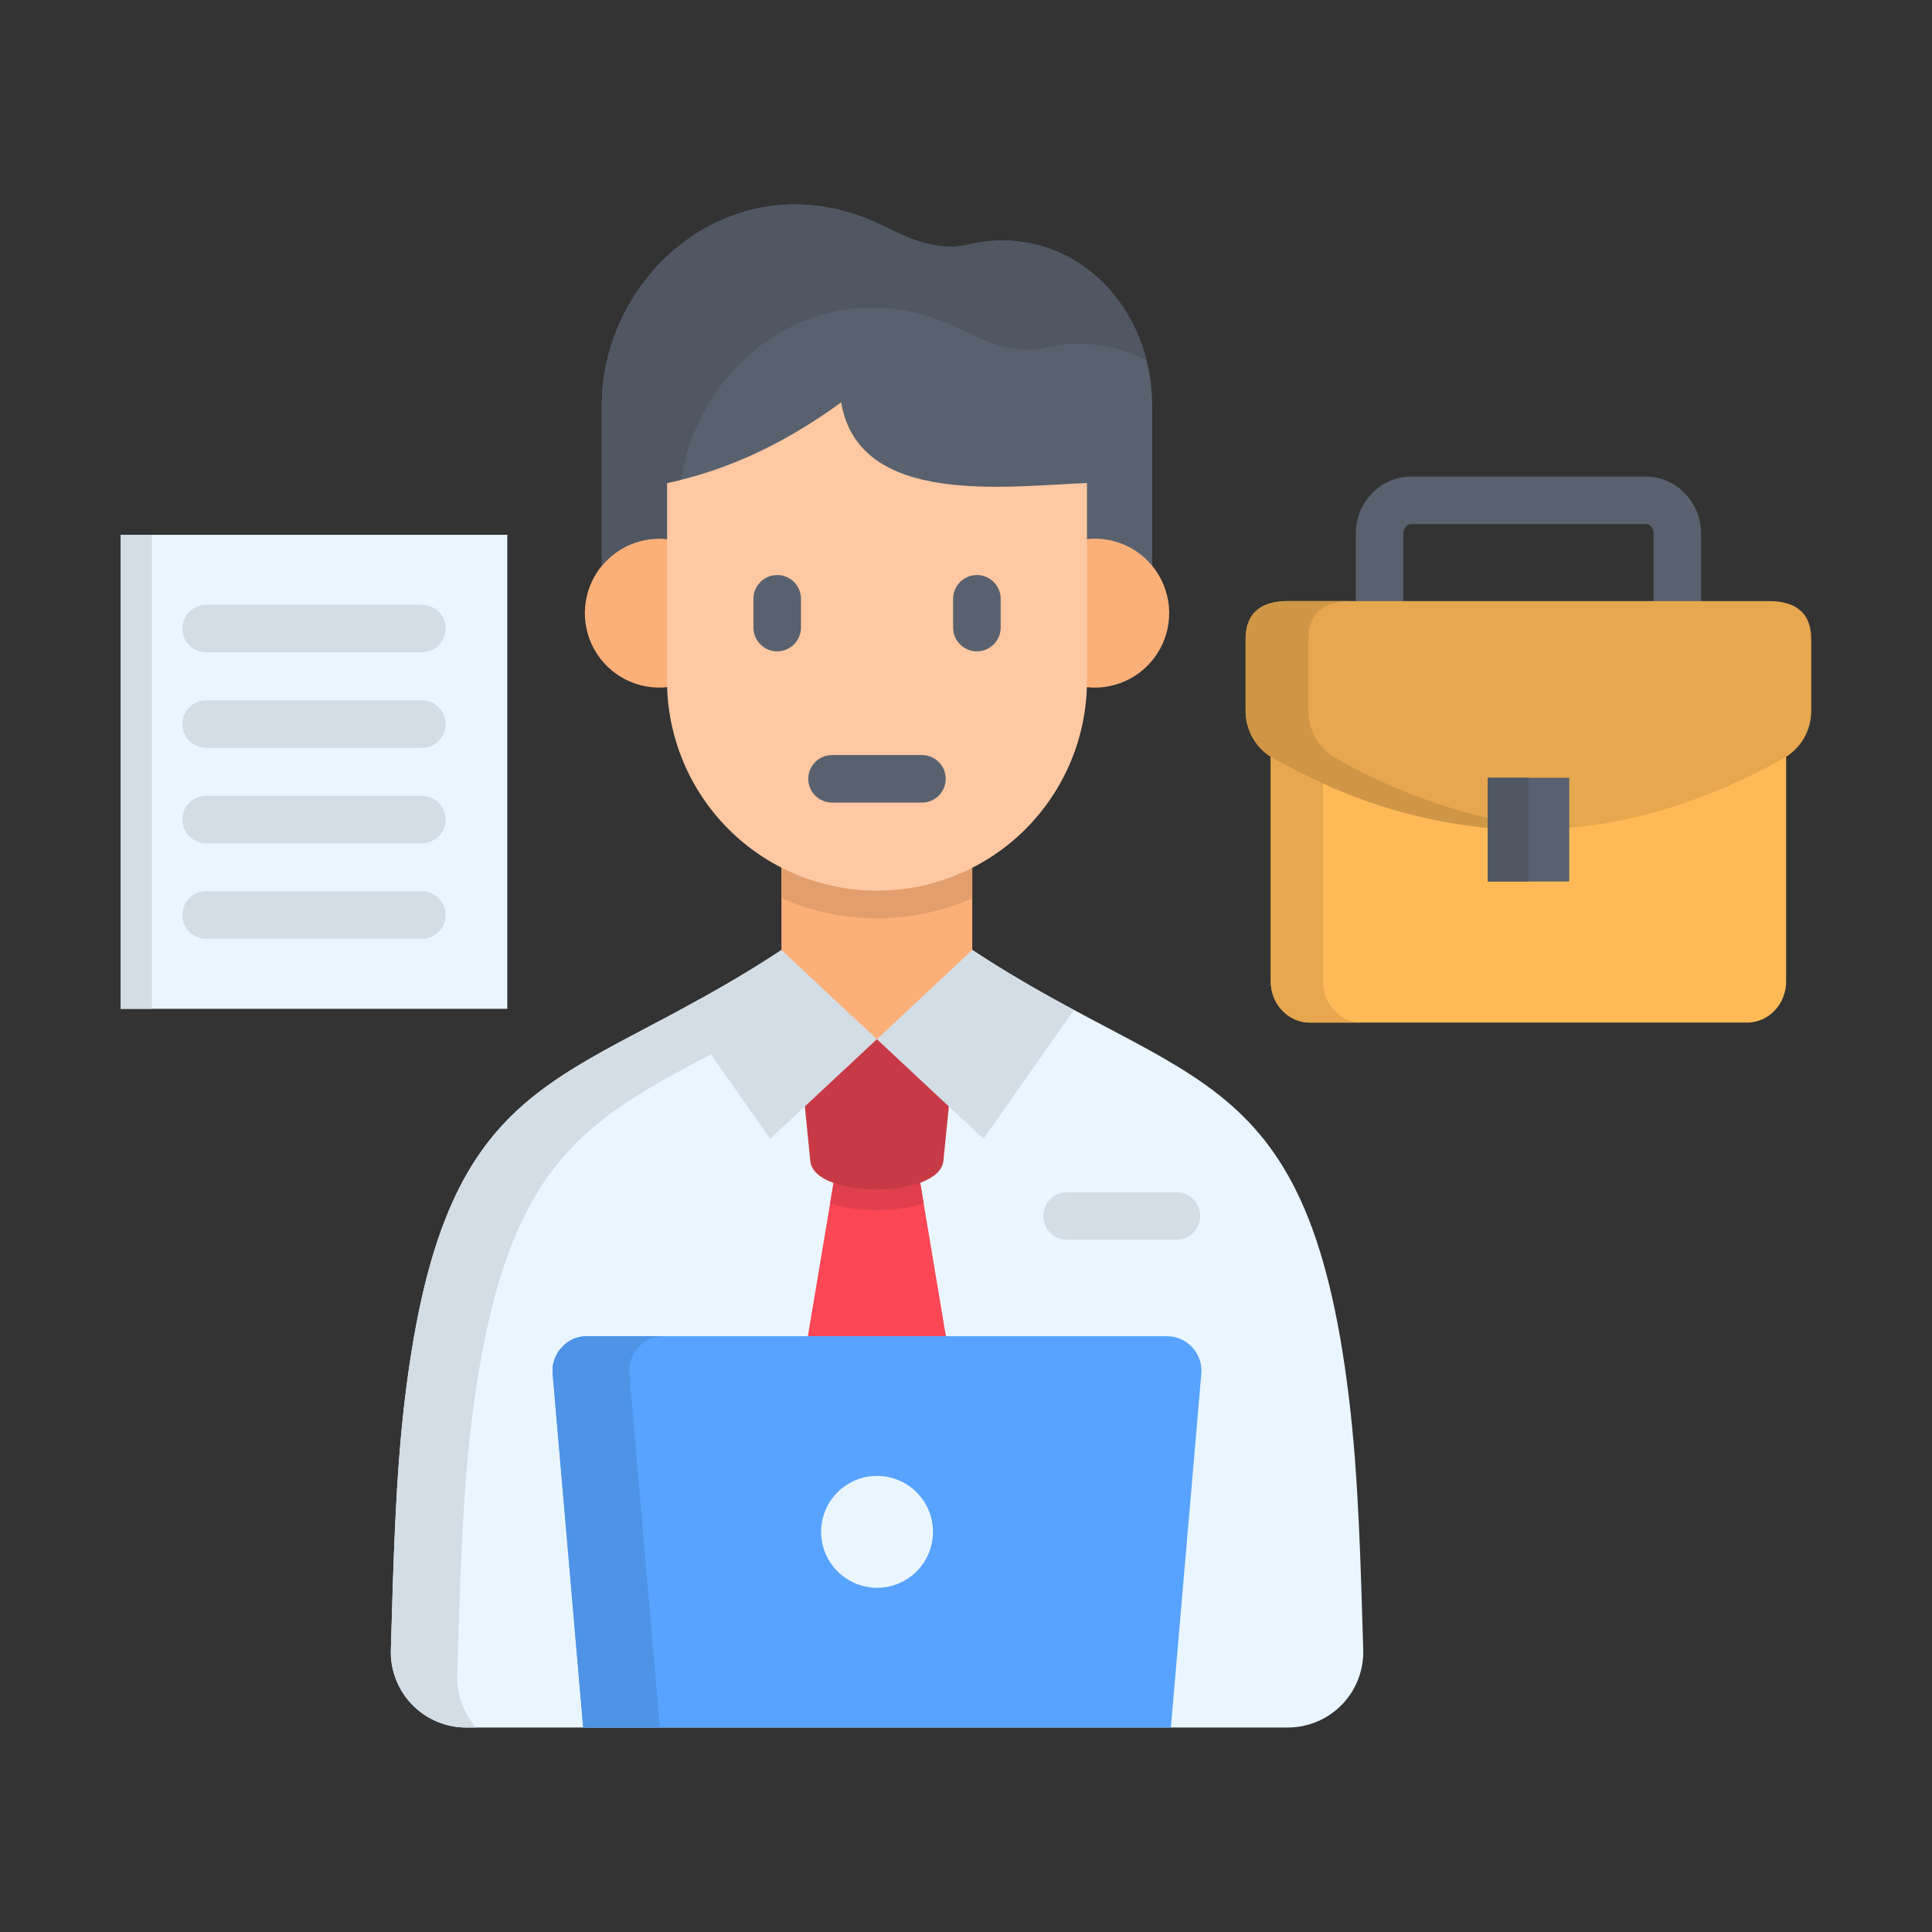
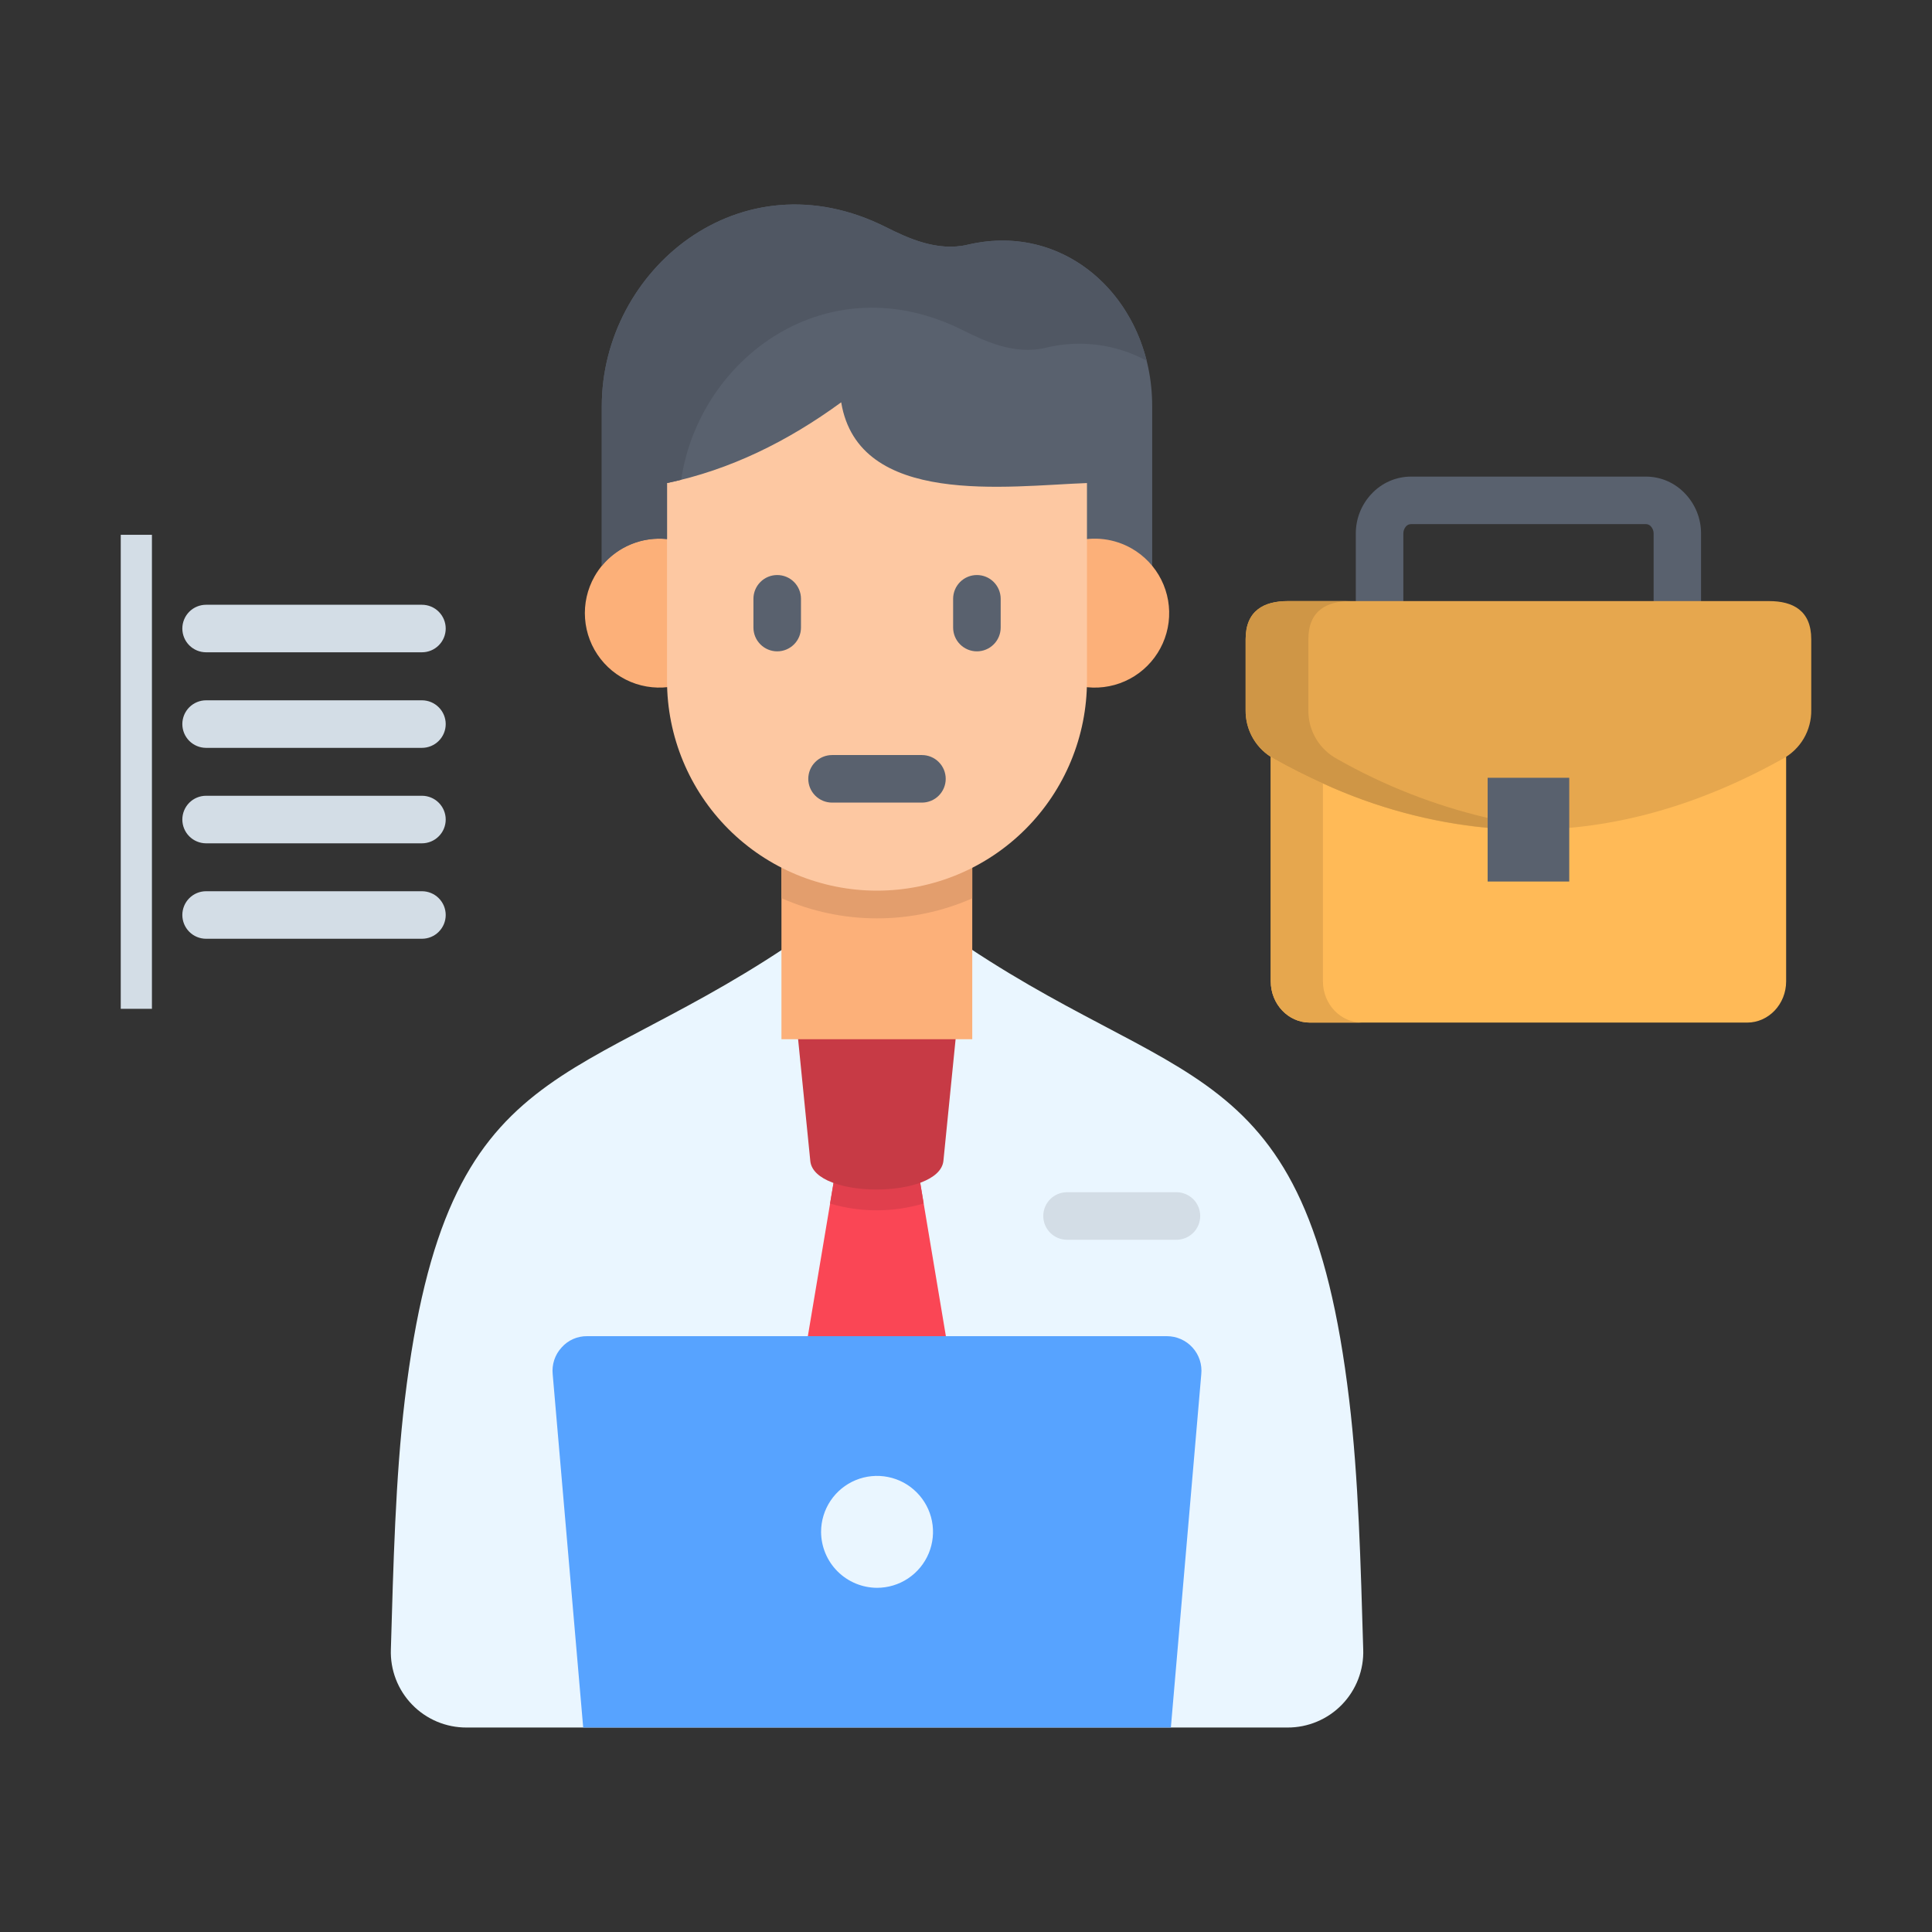
<svg xmlns="http://www.w3.org/2000/svg" width="80" height="80" viewBox="0 0 80 80" fill="none">
  <rect x="0" y="0" width="80" height="80" fill="#333333" stroke="none" />
  <path fill-rule="evenodd" clip-rule="evenodd" d="M36.314 38.617H33.426C23.863 45.327 18.512 43.375 16.762 57.958C16.372 61.217 16.288 64.831 16.185 68.298C16.17 68.718 16.24 69.138 16.391 69.53C16.542 69.923 16.771 70.281 17.064 70.583C17.356 70.885 17.707 71.125 18.095 71.289C18.483 71.452 18.9 71.535 19.32 71.533H53.312C53.733 71.535 54.15 71.451 54.537 71.288C54.925 71.125 55.276 70.885 55.568 70.583C55.861 70.281 56.09 69.922 56.241 69.53C56.392 69.137 56.463 68.718 56.448 68.298C56.344 64.831 56.257 61.217 55.866 57.958C54.121 43.375 48.771 45.327 39.203 38.617H36.314Z" fill="#EAF6FF" />
  <path fill-rule="evenodd" clip-rule="evenodd" d="M34.8 47.288L32.784 59.305H39.833L37.821 47.288H34.8Z" fill="#FA4655" />
  <path fill-rule="evenodd" clip-rule="evenodd" d="M38.247 49.834C36.982 50.209 35.636 50.211 34.37 49.838L34.8 47.288H37.821L38.247 49.834Z" fill="#E13F4D" />
  <path fill-rule="evenodd" clip-rule="evenodd" d="M39.582 42.905L39.064 48.077C38.876 49.646 33.712 49.65 33.553 48.077L33.035 42.905H39.582Z" fill="#C73A45" />
  <path fill-rule="evenodd" clip-rule="evenodd" d="M24.149 71.533H48.483L49.742 56.906C49.763 56.707 49.741 56.505 49.679 56.314C49.617 56.124 49.515 55.948 49.38 55.8C49.246 55.651 49.081 55.532 48.898 55.451C48.715 55.37 48.516 55.328 48.316 55.328H24.317C24.116 55.325 23.917 55.365 23.733 55.446C23.549 55.527 23.385 55.648 23.253 55.798C23.116 55.946 23.013 56.122 22.95 56.313C22.887 56.504 22.865 56.706 22.886 56.906L24.149 71.533Z" fill="#57A3FF" />
  <path fill-rule="evenodd" clip-rule="evenodd" d="M36.315 65.748C36.773 65.748 37.221 65.613 37.602 65.359C37.983 65.104 38.281 64.743 38.457 64.319C38.632 63.896 38.679 63.43 38.59 62.981C38.501 62.531 38.28 62.118 37.956 61.794C37.633 61.469 37.22 61.248 36.771 61.159C36.321 61.069 35.855 61.114 35.432 61.289C35.008 61.464 34.646 61.761 34.391 62.142C34.136 62.523 34 62.971 33.999 63.429C34.001 64.043 34.245 64.631 34.679 65.066C35.113 65.5 35.701 65.745 36.315 65.748Z" fill="#EAF6FF" />
  <path d="M44.184 51.336C43.922 51.336 43.672 51.232 43.487 51.047C43.303 50.863 43.199 50.612 43.199 50.351C43.199 50.09 43.303 49.84 43.487 49.655C43.672 49.471 43.922 49.367 44.184 49.367H48.714C48.975 49.367 49.225 49.471 49.41 49.655C49.595 49.84 49.698 50.09 49.698 50.351C49.698 50.612 49.595 50.863 49.41 51.047C49.225 51.232 48.975 51.336 48.714 51.336H44.184Z" fill="#D3DDE6" />
  <path d="M68.473 26.381V22.093C68.475 21.983 68.433 21.876 68.358 21.795C68.332 21.767 68.302 21.744 68.268 21.728C68.233 21.712 68.196 21.704 68.159 21.703H58.424C58.386 21.703 58.348 21.712 58.313 21.727C58.278 21.743 58.247 21.766 58.221 21.795C58.148 21.877 58.108 21.983 58.109 22.093V26.381H56.141V22.093C56.139 21.483 56.371 20.896 56.79 20.452C56.999 20.227 57.251 20.047 57.532 19.923C57.813 19.8 58.117 19.736 58.424 19.735H68.158C68.464 19.736 68.767 19.8 69.048 19.923C69.328 20.047 69.58 20.227 69.788 20.452C70.206 20.896 70.439 21.483 70.437 22.093V26.381H68.473Z" fill="#59616E" />
  <path fill-rule="evenodd" clip-rule="evenodd" d="M73.96 27.082V40.637C73.96 41.578 73.236 42.343 72.347 42.343H54.237C53.344 42.343 52.619 41.577 52.619 40.637V27.082H73.96Z" fill="#FFBA57" />
  <path fill-rule="evenodd" clip-rule="evenodd" d="M63.289 24.89H53.324C52.34 24.89 51.579 25.281 51.579 26.468V29.405C51.573 29.818 51.681 30.225 51.89 30.581C52.099 30.937 52.403 31.229 52.766 31.425C59.779 35.334 66.794 35.334 73.812 31.425C74.176 31.229 74.479 30.937 74.689 30.581C74.898 30.225 75.005 29.818 75 29.405V26.468C75 25.281 74.239 24.89 73.255 24.89H63.289Z" fill="#E6A74E" />
  <path d="M61.6 32.206H64.979V36.502H61.6V32.206Z" fill="#59616E" />
-   <path fill-rule="evenodd" clip-rule="evenodd" d="M5 22.145V41.773H21.006V22.145H5Z" fill="#EAF6FF" />
  <path d="M8.534 27.01C8.273 27.01 8.023 26.907 7.838 26.722C7.654 26.538 7.55 26.287 7.55 26.026C7.55 25.765 7.654 25.515 7.838 25.33C8.023 25.145 8.273 25.042 8.534 25.042H17.471C17.732 25.042 17.983 25.145 18.167 25.33C18.352 25.515 18.456 25.765 18.456 26.026C18.456 26.287 18.352 26.538 18.167 26.722C17.983 26.907 17.732 27.01 17.471 27.01H8.534ZM8.534 38.872C8.273 38.872 8.023 38.769 7.838 38.584C7.654 38.399 7.55 38.149 7.55 37.888C7.55 37.627 7.654 37.376 7.838 37.192C8.023 37.007 8.273 36.904 8.534 36.904H17.471C17.732 36.904 17.983 37.007 18.167 37.192C18.352 37.376 18.456 37.627 18.456 37.888C18.456 38.149 18.352 38.399 18.167 38.584C17.983 38.769 17.732 38.872 17.471 38.872H8.534ZM8.534 34.92C8.273 34.92 8.023 34.816 7.838 34.631C7.654 34.447 7.55 34.196 7.55 33.935C7.55 33.674 7.654 33.424 7.838 33.239C8.023 33.054 8.273 32.951 8.534 32.951H17.471C17.732 32.951 17.983 33.054 18.167 33.239C18.352 33.424 18.456 33.674 18.456 33.935C18.456 34.196 18.352 34.447 18.167 34.631C17.983 34.816 17.732 34.92 17.471 34.92H8.534ZM8.534 30.967C8.273 30.967 8.023 30.863 7.838 30.679C7.654 30.494 7.55 30.244 7.55 29.983C7.55 29.722 7.654 29.471 7.838 29.287C8.023 29.102 8.273 28.998 8.534 28.998H17.471C17.732 28.998 17.983 29.102 18.167 29.287C18.352 29.471 18.456 29.722 18.456 29.983C18.456 30.244 18.352 30.494 18.167 30.679C17.983 30.863 17.732 30.967 17.471 30.967H8.534Z" fill="#D3DDE6" />
  <path d="M32.358 33.629H40.259V43.032H32.358V33.629Z" fill="#FCB079" />
-   <path fill-rule="evenodd" clip-rule="evenodd" d="M32.357 39.338L36.31 43.032L40.724 47.156L44.466 41.824C43.175 41.127 41.773 40.338 40.258 39.338L36.31 43.031L31.891 47.155L28.149 41.823C29.44 41.126 30.843 40.337 32.357 39.337L32.357 39.338Z" fill="#D3DDE6" />
  <path fill-rule="evenodd" clip-rule="evenodd" d="M24.919 25.688H47.709V16.806C47.709 12.523 44.239 9.152 40.071 10.132C38.812 10.431 37.585 9.857 36.681 9.403C30.64 6.371 24.919 11.2 24.919 16.806V25.688Z" fill="#59616E" />
  <path fill-rule="evenodd" clip-rule="evenodd" d="M28.823 22.707C29.354 23.008 29.783 23.459 30.057 24.005C30.33 24.549 30.436 25.163 30.361 25.768C30.286 26.373 30.033 26.943 29.634 27.404C29.236 27.866 28.709 28.198 28.121 28.361C27.534 28.523 26.911 28.507 26.332 28.316C25.753 28.124 25.244 27.765 24.869 27.284C24.494 26.803 24.27 26.222 24.226 25.613C24.181 25.005 24.318 24.398 24.619 23.867C24.819 23.515 25.086 23.206 25.406 22.957C25.725 22.708 26.09 22.524 26.481 22.416C26.871 22.309 27.279 22.279 27.681 22.329C28.083 22.379 28.471 22.508 28.823 22.707L28.823 22.707ZM46.853 22.707C47.383 23.008 47.812 23.46 48.086 24.005C48.359 24.55 48.465 25.164 48.39 25.77C48.314 26.375 48.061 26.944 47.662 27.405C47.264 27.867 46.737 28.2 46.149 28.362C45.561 28.524 44.938 28.508 44.359 28.316C43.78 28.125 43.271 27.765 42.896 27.284C42.521 26.803 42.297 26.222 42.253 25.614C42.208 25.006 42.345 24.398 42.646 23.867C42.846 23.515 43.113 23.205 43.433 22.956C43.753 22.707 44.119 22.523 44.509 22.416C44.9 22.308 45.308 22.278 45.71 22.328C46.113 22.378 46.501 22.507 46.853 22.707V22.707Z" fill="#FCB079" />
  <path fill-rule="evenodd" clip-rule="evenodd" d="M40.259 37.199C39.014 37.747 37.668 38.029 36.308 38.028C34.947 38.026 33.602 37.741 32.358 37.191V33.629H40.259V37.199Z" fill="#E39E6D" />
  <path fill-rule="evenodd" clip-rule="evenodd" d="M45.009 20.002C41.729 20.121 35.553 21.013 34.832 16.659C32.613 18.28 30.23 19.456 27.62 20.002V28.186C27.62 30.492 28.536 32.703 30.167 34.334C31.797 35.964 34.008 36.88 36.314 36.88C38.62 36.88 40.832 35.964 42.462 34.334C44.093 32.703 45.009 30.492 45.009 28.186V20.002Z" fill="#FDC8A2" />
  <path d="M31.198 24.795C31.198 24.534 31.302 24.284 31.487 24.099C31.671 23.914 31.922 23.811 32.183 23.811C32.444 23.811 32.694 23.914 32.879 24.099C33.063 24.284 33.167 24.534 33.167 24.795V25.986C33.167 26.247 33.063 26.498 32.879 26.682C32.694 26.867 32.444 26.971 32.183 26.971C31.922 26.971 31.671 26.867 31.487 26.682C31.302 26.498 31.198 26.247 31.198 25.986V24.795ZM34.454 33.234C34.193 33.234 33.942 33.13 33.758 32.946C33.573 32.761 33.469 32.511 33.469 32.25C33.469 31.989 33.573 31.738 33.758 31.554C33.942 31.369 34.193 31.265 34.454 31.265H38.175C38.436 31.265 38.687 31.369 38.871 31.554C39.056 31.738 39.16 31.989 39.16 32.25C39.16 32.511 39.056 32.761 38.871 32.946C38.687 33.13 38.436 33.234 38.175 33.234H34.454ZM39.467 24.795C39.467 24.534 39.571 24.284 39.755 24.099C39.94 23.914 40.19 23.811 40.451 23.811C40.712 23.811 40.963 23.914 41.147 24.099C41.332 24.284 41.436 24.534 41.436 24.795V25.986C41.436 26.247 41.332 26.498 41.147 26.682C40.963 26.867 40.712 26.971 40.451 26.971C40.19 26.971 39.94 26.867 39.755 26.682C39.571 26.498 39.467 26.247 39.467 25.986V24.795Z" fill="#59616E" />
  <path fill-rule="evenodd" clip-rule="evenodd" d="M28.206 19.866C28.955 14.81 34.278 10.865 39.88 13.678C40.781 14.128 42.008 14.702 43.271 14.407C44.692 14.053 46.194 14.242 47.483 14.937C46.646 11.606 43.61 9.299 40.072 10.132C38.812 10.431 37.585 9.857 36.681 9.403C30.64 6.371 24.919 11.2 24.919 16.806V23.432C25.242 23.038 25.658 22.731 26.129 22.537C26.601 22.343 27.113 22.268 27.62 22.321V20.002C27.819 19.958 28.015 19.914 28.206 19.866Z" fill="#505763" />
  <path fill-rule="evenodd" clip-rule="evenodd" d="M5 22.145V41.773H6.291V22.145H5Z" fill="#D3DDE6" />
-   <path fill-rule="evenodd" clip-rule="evenodd" d="M19.511 59.014C20.798 48.304 24.026 46.514 29.437 43.662L28.154 41.825C21.851 45.212 18.157 46.315 16.762 57.958C16.372 61.217 16.288 64.831 16.185 68.297C16.17 68.718 16.24 69.137 16.391 69.53C16.542 69.922 16.771 70.281 17.064 70.583C17.356 70.885 17.707 71.125 18.095 71.288C18.483 71.451 18.9 71.535 19.32 71.533H19.715C19.186 70.934 18.907 70.156 18.934 69.357C19.038 65.891 19.125 62.273 19.512 59.014L19.511 59.014Z" fill="#D3DDE6" />
-   <path fill-rule="evenodd" clip-rule="evenodd" d="M27.321 71.533L26.062 56.906C26.04 56.706 26.061 56.504 26.124 56.313C26.186 56.122 26.289 55.947 26.425 55.799C26.558 55.648 26.722 55.529 26.905 55.447C27.089 55.366 27.288 55.326 27.489 55.329H24.317C24.116 55.325 23.917 55.365 23.733 55.446C23.549 55.527 23.385 55.648 23.253 55.799C23.116 55.947 23.013 56.122 22.95 56.313C22.887 56.504 22.865 56.706 22.886 56.906L24.149 71.533H27.321Z" fill="#4E93E6" />
  <path fill-rule="evenodd" clip-rule="evenodd" d="M54.779 40.637V32.441C54.109 32.138 53.436 31.8 52.767 31.425C52.715 31.398 52.667 31.369 52.62 31.337V40.637C52.62 41.578 53.344 42.343 54.237 42.343H56.397C55.505 42.343 54.78 41.577 54.78 40.637H54.779Z" fill="#E6A74E" />
  <path fill-rule="evenodd" clip-rule="evenodd" d="M54.177 29.405V26.468C54.177 25.281 54.942 24.89 55.922 24.89H53.325C52.34 24.89 51.579 25.281 51.579 26.468V29.405C51.574 29.789 51.666 30.168 51.848 30.506C52.03 30.844 52.296 31.131 52.619 31.337C52.667 31.369 52.715 31.397 52.767 31.425C53.437 31.8 54.109 32.138 54.779 32.441C56.933 33.432 59.239 34.053 61.6 34.278V33.868C59.415 33.357 57.315 32.534 55.364 31.425C55.001 31.229 54.698 30.937 54.489 30.581C54.279 30.225 54.171 29.818 54.177 29.405L54.177 29.405Z" fill="#CF9646" />
-   <path d="M61.6 32.206H63.289V36.502H61.6V32.206Z" fill="#505763" />
</svg>